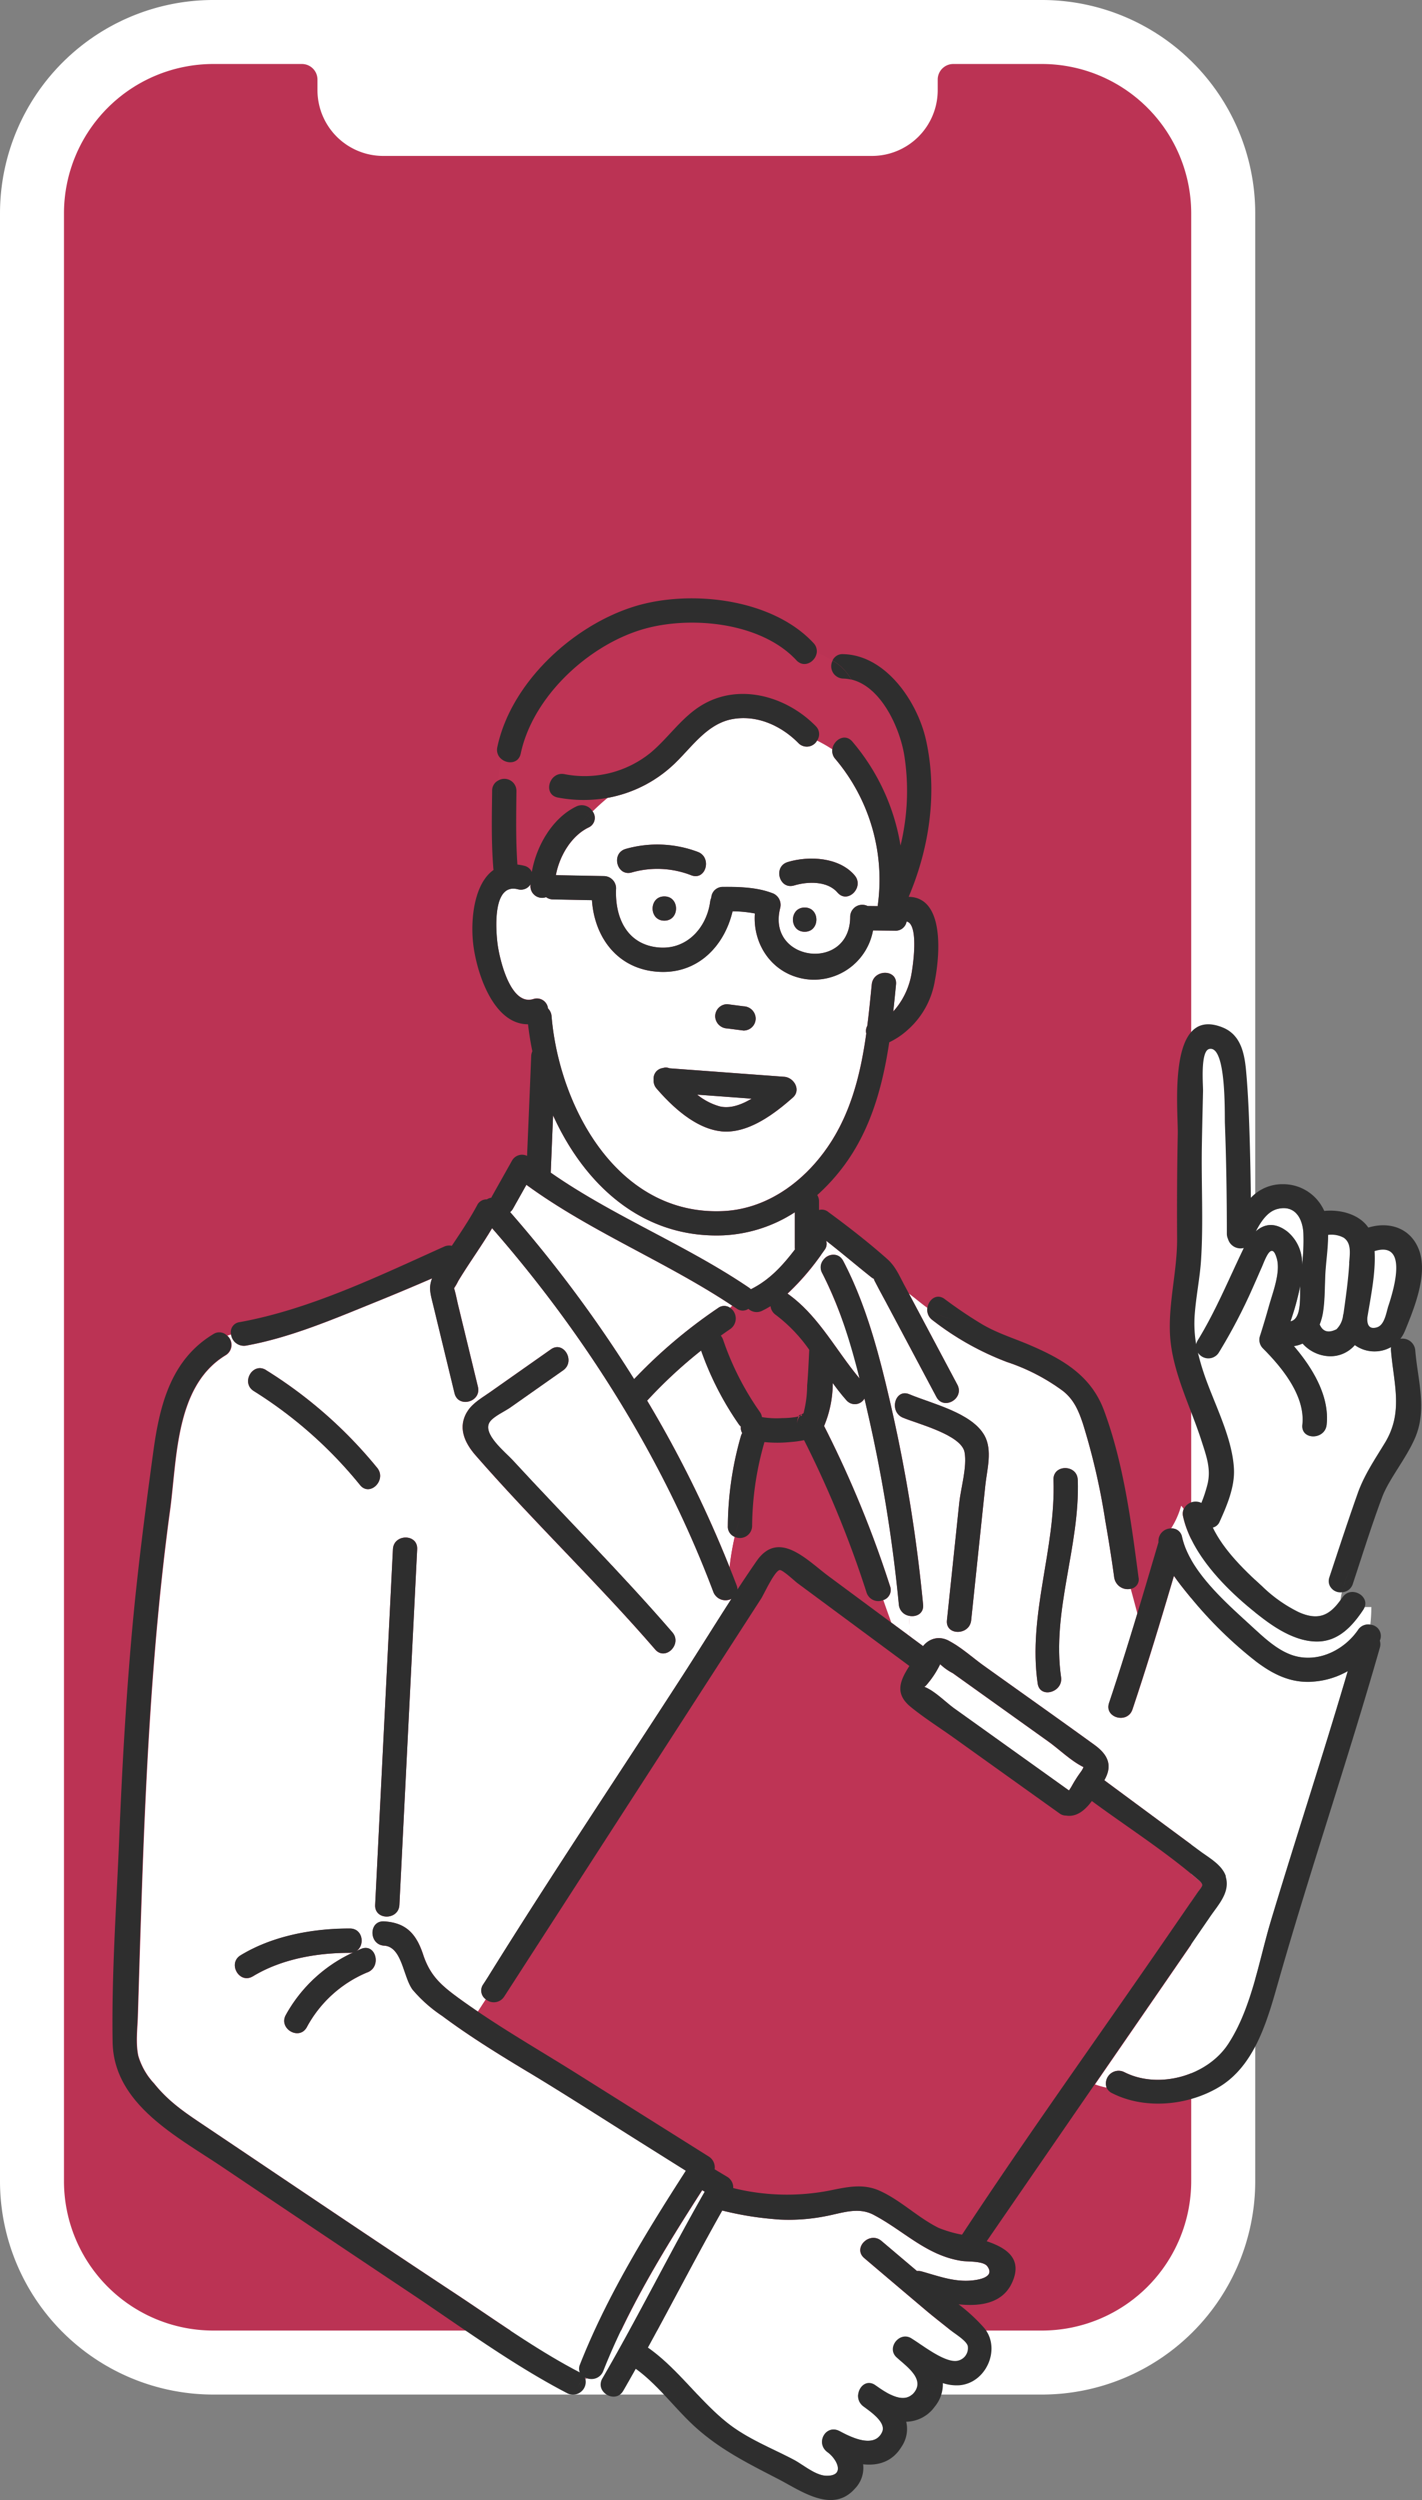
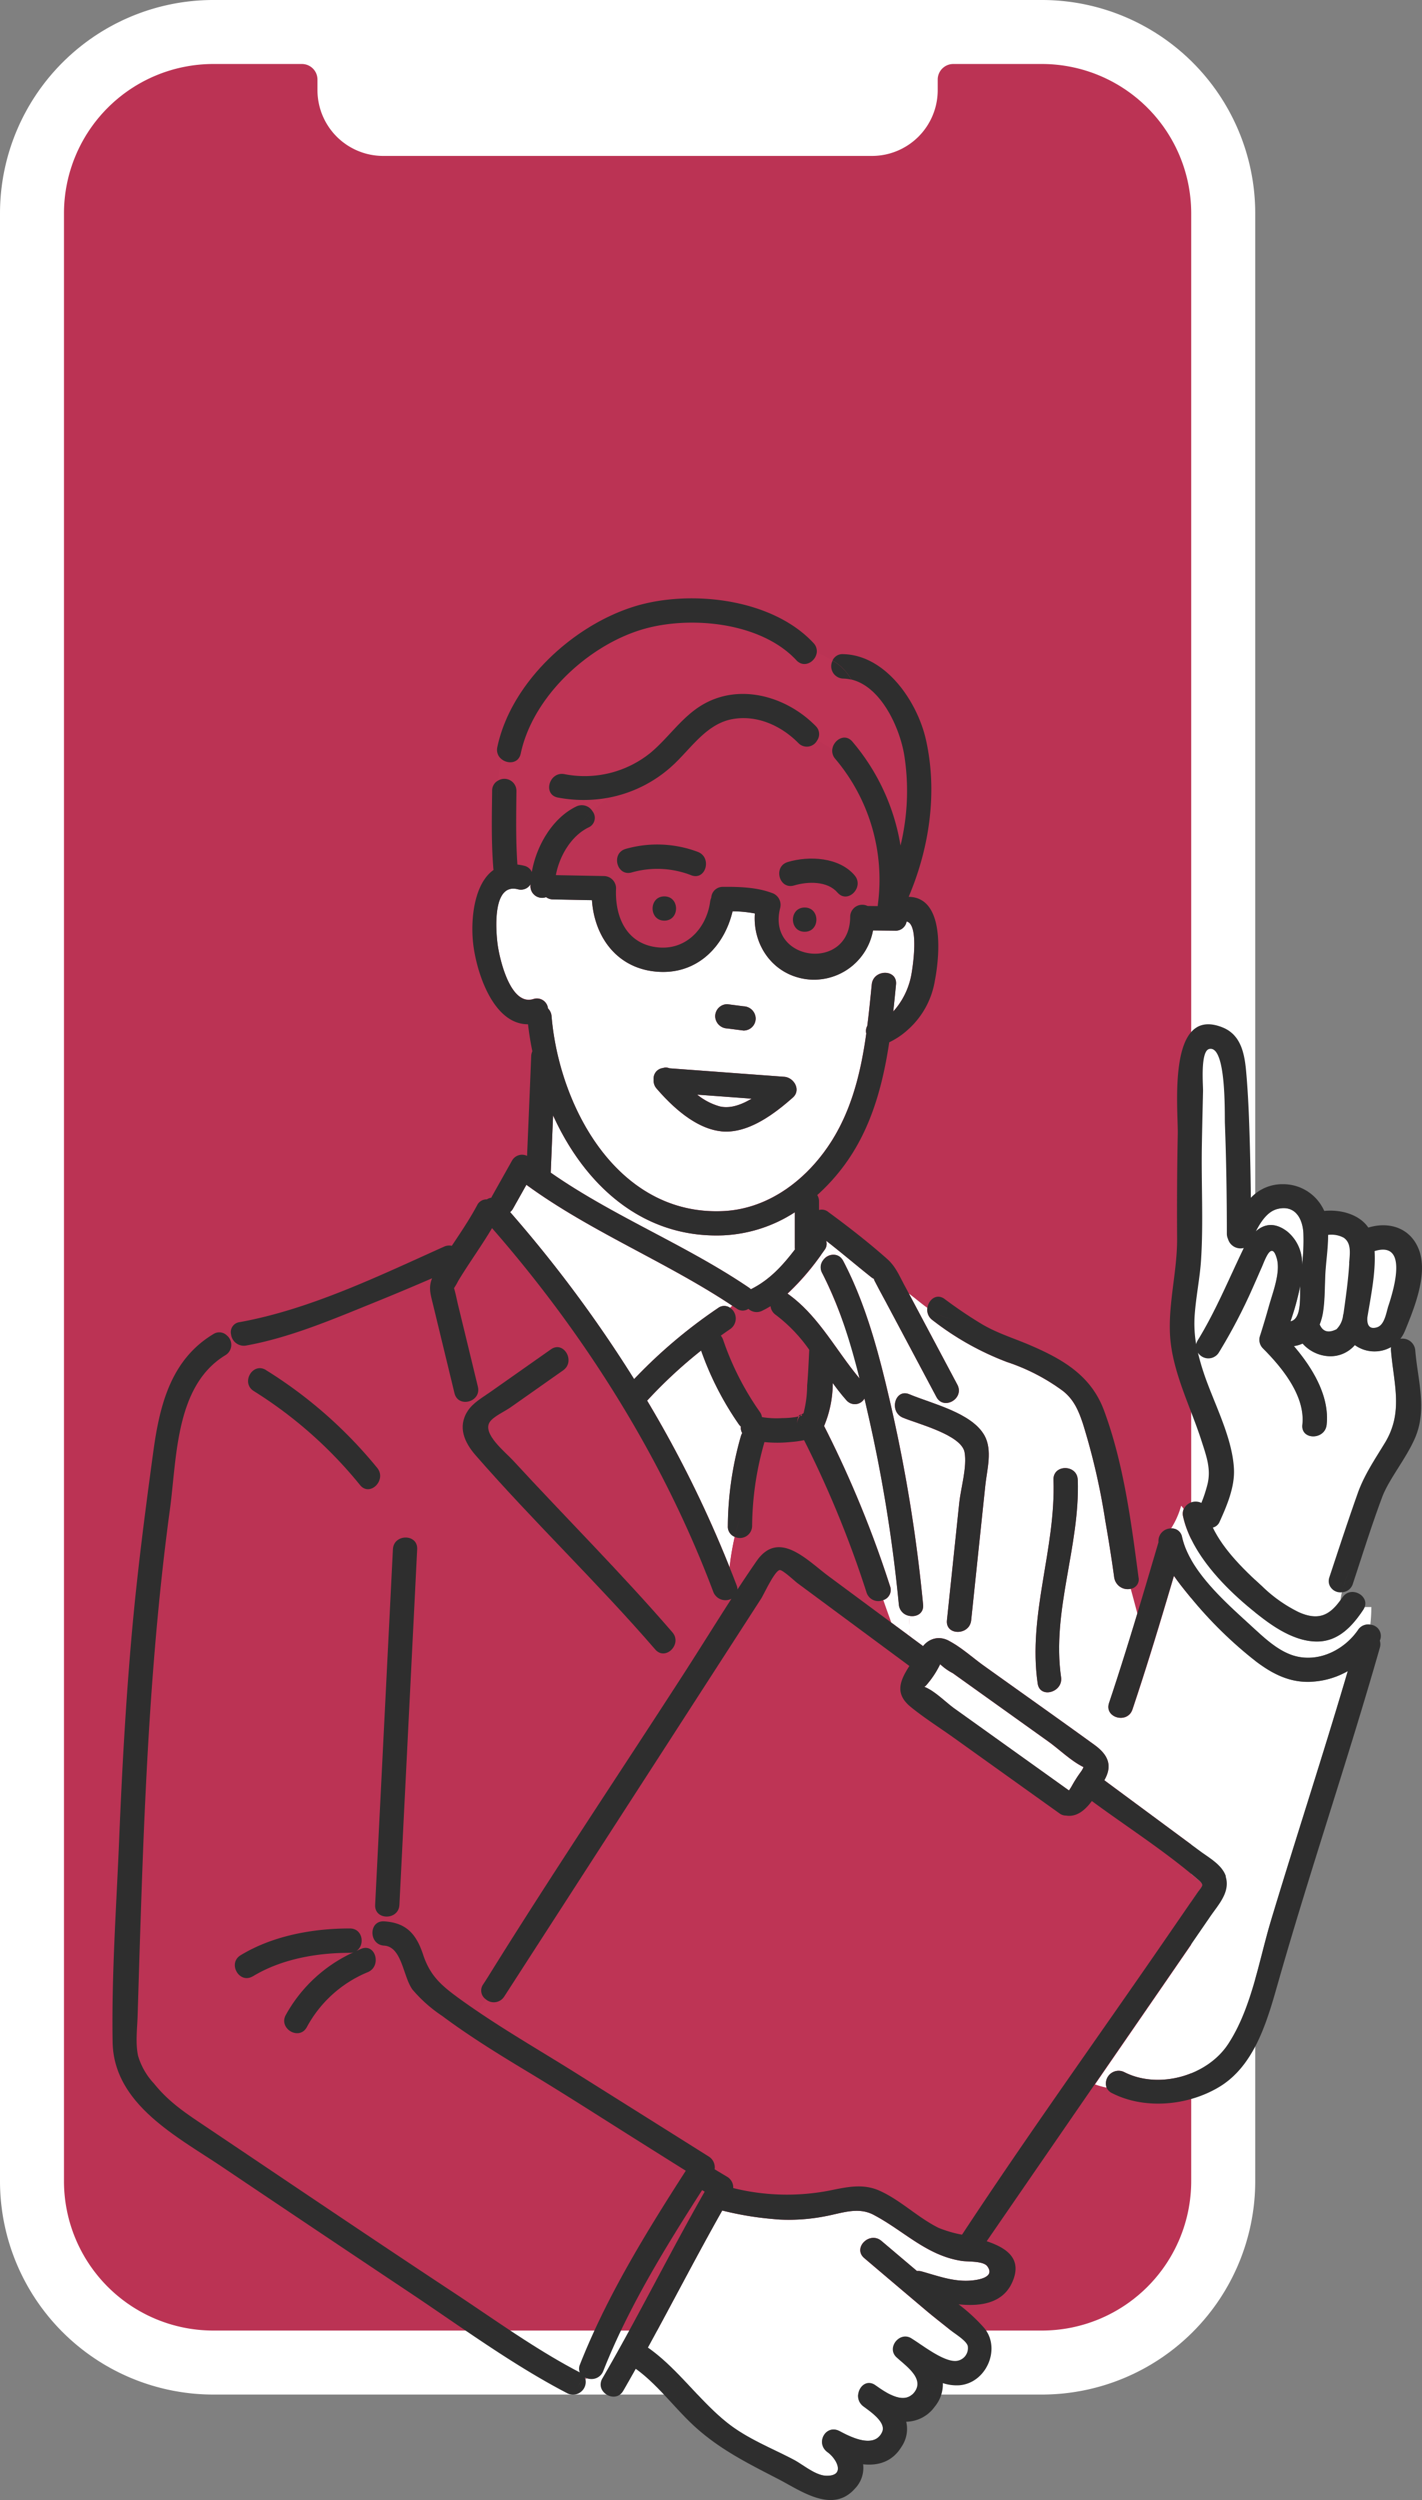
<svg xmlns="http://www.w3.org/2000/svg" width="282.5" height="496.54" viewBox="0 0 282.5 496.54">
  <rect x="0" y="0" width="282.5" height="496.54" fill="#808080" stroke="none" />
  <defs>
    <clipPath id="clip-path">
      <rect id="長方形_2" data-name="長方形 2" width="282.5" height="496.54" fill="#fff" />
    </clipPath>
  </defs>
  <g id="グループ_1" data-name="グループ 1" clip-path="url(#clip-path)">
    <rect id="長方形_1" data-name="長方形 1" width="249" height="462" rx="40" transform="translate(0 9)" fill="#bb3354" />
    <path id="パス_1" data-name="パス 1" d="M207.01,0H42.36A42.4,42.4,0,0,0,0,42.36V433.22a42.4,42.4,0,0,0,42.36,42.36H207.01a42.4,42.4,0,0,0,42.36-42.36V42.36A42.4,42.4,0,0,0,207.01,0Zm0,462.87H42.36a29.682,29.682,0,0,1-29.65-29.65V42.36A29.682,29.682,0,0,1,42.36,12.71H59.98a3.092,3.092,0,0,1,3.09,3.09v2.12A13.066,13.066,0,0,0,76.12,30.97h97.12a13.066,13.066,0,0,0,13.05-13.05V15.8a3.092,3.092,0,0,1,3.09-3.09H207a29.682,29.682,0,0,1,29.65,29.65V433.22A29.682,29.682,0,0,1,207,462.87Z" fill="#fff" />
    <path id="パス_2" data-name="パス 2" d="M272.445,247.294c.25,4.28-.74,8.93-1.43,13.16-.1,1.33.26,2.47,1.89,1.98,1.55-.47,1.84-2.92,2.3-4.32,1.14-3.47,3.91-12.86-2.76-10.83Z" fill="#fff" />
    <path id="パス_3" data-name="パス 3" d="M175.119,445.08l7.05,5.97a2.467,2.467,0,0,1,.92.08c3.03.84,6,1.96,9.21,1.85,1.06-.04,5.65-.38,3.85-2.86-.81-1.11-3.84-.89-5.09-1.08-7.03-1.06-11.58-6.06-17.59-9.19-3.08-1.6-6.35-.26-9.55.32a37.709,37.709,0,0,1-9,.66c-.67-.04-1.34-.11-2.01-.17a64.029,64.029,0,0,1-9.44-1.63c-5.08,8.99-9.81,18.17-14.77,27.22,5.94,4.15,10.21,10.56,15.91,15.05,3.92,3.08,8.66,4.91,13.04,7.21,1.85.97,4.31,3.13,6.44,3.19,3.91.12,2.2-3.3.3-4.67-2.48-1.79-.35-5.66,2.43-4.17,2.2,1.18,6.88,3.51,8.41.17.91-1.98-2.54-4.2-3.75-5.13-2.4-1.84-.14-5.99,2.43-4.17,2.1,1.49,5.82,4.11,7.82,1.24,1.84-2.65-1.83-5.1-3.65-6.79-2.03-1.88.61-5.2,2.92-3.79,2.15,1.31,6.2,4.54,8.74,4.52a2.549,2.549,0,0,0,2.49-3.01c-.31-1.04-2.46-2.33-3.26-2.98-1.7-1.37-3.43-2.7-5.09-4.11q-5.73-4.83-11.44-9.69c-.25-.21-.5-.42-.75-.64-2.37-2.01,1.06-5.41,3.41-3.41Z" fill="#fff" />
-     <path id="パス_4" data-name="パス 4" d="M159.14,281.21c.3.02.23-.17.05-.24a3.069,3.069,0,0,0-.26.25,1.5,1.5,0,0,1,.2-.02Z" fill="#be3455" />
    <path id="パス_5" data-name="パス 5" d="M158.38,282.759a2.24,2.24,0,0,1,.55-1.53c-.1.02-.2.04-.3.07A3.244,3.244,0,0,0,158.38,282.759Z" fill="#be3455" />
    <path id="パス_6" data-name="パス 6" d="M145.48,259.339c-13.17-8.76-28.11-14.68-40.91-24.02-.88,1.57-1.77,3.14-2.65,4.72a2.74,2.74,0,0,1-.58.7,258.847,258.847,0,0,1,24.63,33.17,100.762,100.762,0,0,1,16.67-14.11,2.006,2.006,0,0,1,2.4-.03A4.466,4.466,0,0,1,145.48,259.339Z" fill="#fff" />
    <path id="パス_7" data-name="パス 7" d="M154.119,261.16a2.407,2.407,0,0,1-1.04-1.73c-.54.32-1.09.63-1.67.91a2.414,2.414,0,0,1-2.73-.38,2,2,0,0,1-2.35-.07c-.28-.19-.56-.37-.84-.55a4.44,4.44,0,0,0-.44.43,2.558,2.558,0,0,1,.03,4.2c-.64.43-1.26.87-1.89,1.32a2.568,2.568,0,0,1,.45.8,56.71,56.71,0,0,0,7.31,14.36,2.286,2.286,0,0,1,.41,1.02,17.5,17.5,0,0,0,4.03.2,17.848,17.848,0,0,0,2.73-.22c.15-.03.33-.09.51-.14.18-.34.41-.38.56-.33a1.793,1.793,0,0,1,.44-.27,22.217,22.217,0,0,0,.72-5.52c.2-2.36.29-4.72.42-7.08a30.281,30.281,0,0,0-6.65-6.94Z" fill="#be3455" />
    <path id="パス_8" data-name="パス 8" d="M149.33,218.2c-3.6-.27-7.21-.53-10.81-.8a12.316,12.316,0,0,0,4.42,2.32C145.02,220.239,147.26,219.429,149.33,218.2Z" fill="#fff" />
    <path id="パス_9" data-name="パス 9" d="M108.859,200.27a2.4,2.4,0,0,1,.71,1.55c1.52,18.07,13.16,39.71,34.14,38.7,9.3-.45,17.07-6.65,21.78-14.37,3.88-6.35,5.58-13.58,6.6-20.89a2.116,2.116,0,0,1,.2-1.52c.35-2.75.62-5.51.89-8.23.3-3.07,5.13-3.09,4.82,0-.17,1.78-.35,3.57-.55,5.37a14.84,14.84,0,0,0,3.52-6.93c.31-1.4,1.71-10.4-.87-10.95a2.177,2.177,0,0,1-2.27,1.83c-1.47-.02-2.94-.03-4.4-.05a11.928,11.928,0,0,1-13.2,9.69c-6.68-.87-10.73-6.78-10.27-13.06a24.274,24.274,0,0,0-4.43-.43c-1.65,7-7.02,12.54-14.82,12.01-8.05-.54-12.62-6.84-13.12-14.22l-7.73-.15a2.322,2.322,0,0,1-1.38-.45,2.316,2.316,0,0,1-3.11-2.22c0-.11.01-.22.02-.33a2.263,2.263,0,0,1-2.54.98c-5-1.26-4.37,7.88-4.03,10.69.36,2.98,2.52,12.54,7.13,11.11a2.215,2.215,0,0,1,2.91,1.85Zm35.63-.83,3.23.42a2.485,2.485,0,0,1,2.41,2.41,2.411,2.411,0,0,1-2.41,2.41l-3.23-.42a2.485,2.485,0,0,1-2.41-2.41A2.411,2.411,0,0,1,144.489,199.44ZM131.7,212.12a1.881,1.881,0,0,1,1.3.05q11.4.84,22.81,1.69c1.93.14,3.39,2.62,1.71,4.12-3.73,3.31-9.02,7.28-14.28,6.71-5.01-.55-9.61-4.8-12.77-8.46a2.4,2.4,0,0,1-.61-1.8,2.1,2.1,0,0,1,1.84-2.3Z" fill="#fff" />
    <path id="パス_10" data-name="パス 10" d="M157.9,240.77a28.445,28.445,0,0,1-14.19,4.58c-16.25.66-27.67-10.24-33.83-23.82-.16,3.79-.31,7.58-.47,11.37,12.42,8.67,26.82,14.33,39.35,22.82a2.745,2.745,0,0,1,.41.34c3.73-1.85,6.33-4.73,8.77-7.92a2.852,2.852,0,0,1-.03-.29v-7.08Z" fill="#fff" />
    <path id="パス_11" data-name="パス 11" d="M258.31,255.4a51.421,51.421,0,0,1-1.93,7.03C258.64,262,258.24,257.6,258.31,255.4Z" fill="#fff" />
    <path id="パス_12" data-name="パス 12" d="M267.534,243.656a6.125,6.125,0,0,0-3.6-.63c.012,2.636-.373,5.341-.56,7.851-.257,3.3-.094,6.819-.654,10.063A10.857,10.857,0,0,1,262,263.4q1.086,2.493,3.9,1.088a5.286,5.286,0,0,0,1.529-3.254c.024-.092.059-.161.082-.253.56-3.839,1.121-7.679,1.343-11.541.116-2.017.619-4.539-1.3-5.788Z" fill="#fff" />
    <path id="パス_13" data-name="パス 13" d="M276.116,245.656a9.859,9.859,0,0,0-4.624-.63,77.809,77.809,0,0,1-.721,7.851c-.33,3.3-.12,6.819-.84,10.063A9.128,9.128,0,0,1,269,265.4c.931,1.662,2.6,2.028,5.014,1.088a4.9,4.9,0,0,0,1.966-3.254c.031-.092.076-.161.106-.253a104.761,104.761,0,0,0,1.726-11.541c.15-2.017.8-4.539-1.666-5.788Z" fill="#fff" />
    <path id="パス_14" data-name="パス 14" d="M243.949,246.05a2.459,2.459,0,0,1-.22-1.05q0-10.95-.39-21.91c-.07-1.92.31-15.46-3.08-14.76-1.84.38-1.23,7.21-1.26,8.37-.08,3.57-.17,7.13-.23,10.7-.14,7.57.33,15.25-.16,22.8-.24,3.68-1.01,7.31-1.27,10.99a24.541,24.541,0,0,0,.29,5.79,2.592,2.592,0,0,1,.31-.77c3.58-5.83,6.09-11.98,9.04-18.11.04-.08.08-.15.12-.23a2.593,2.593,0,0,1-3.15-1.81Z" fill="#fff" />
    <path id="パス_15" data-name="パス 15" d="M253.81,240.1c-2.01.49-3.31,2.51-4.34,4.46,1.66-1.48,3.76-1.89,6.26.02a8.107,8.107,0,0,1,2.94,6.56,38.723,38.723,0,0,0,.26-6.26c-.17-2.9-1.66-5.63-5.13-4.78Z" fill="#fff" />
-     <path id="パス_16" data-name="パス 16" d="M104.809,411.459c-5.78-3.48-11.56-7.04-16.97-11.08A27.745,27.745,0,0,1,82,395.2c-1.9-2.52-2.07-8.55-5.66-8.76-3.09-.19-3.1-5.01,0-4.82,4.43.27,6.41,2.57,7.74,6.59,1.29,3.91,3.27,5.84,6.52,8.25,1.42,1.05,2.87,2.06,4.34,3.06l1.58-2.43a2.124,2.124,0,0,1-.51-2.96c.29-.44.58-.88.86-1.33,12.6-20.31,25.96-40.19,38.93-60.27,3.2-4.96,6.32-10.01,9.53-14.98a2.583,2.583,0,0,1-3.6-1.36c-9.91-26.34-25.44-51.07-43.96-72.25-2.11,3.56-4.56,6.91-6.7,10.45a10.4,10.4,0,0,1-.85,1.47c.34,1.12.56,2.31.83,3.45q1.95,8.07,3.91,16.13c.73,3.02-3.92,4.3-4.65,1.28q-2.1-8.67-4.2-17.35c-.55-2.27-1.01-3.57-.25-5.47q-5.715,2.49-11.5,4.82c-8.2,3.32-16.71,6.96-25.45,8.54a2.566,2.566,0,0,1-2.99-2.23c-.25.08-.5.16-.75.25a2.409,2.409,0,0,1-.3,3.88c-10.01,6.05-9.66,20.41-11.05,30.69-1.94,14.22-3.2,28.52-4.09,42.84-.78,12.42-1.27,24.85-1.68,37.28-.23,6.79-.43,13.59-.64,20.38-.08,2.58-.46,5.44.09,7.98a13.744,13.744,0,0,0,3.17,5.51c2.88,3.6,6.15,5.78,9.9,8.29q7.11,4.77,14.22,9.56c11.8,7.93,23.6,15.86,35.46,23.69,8.17,5.39,16.3,11.3,25,15.82a2.059,2.059,0,0,1,.03-1.56c5.33-13.52,13.15-26.26,21.03-38.49q-4.62-2.91-9.25-5.81c-7.39-4.64-14.73-9.38-22.21-13.88ZM92.9,280.239c1.04-1.6,2.86-2.63,4.4-3.71q6.074-4.275,12.14-8.54c2.55-1.79,4.95,2.39,2.43,4.17q-5.25,3.69-10.49,7.38c-1.09.77-3.35,1.76-4.1,2.89-1.55,2.31,3.07,5.96,4.62,7.64,10.51,11.41,21.52,22.39,31.66,34.13,2.02,2.34-1.38,5.76-3.41,3.41-11.45-13.25-24.16-25.36-35.67-38.55-2.22-2.54-3.64-5.64-1.59-8.81Zm-10.02,27.45c-.15,3-.3,6.01-.45,9.01q-1.545,30.81-3.08,61.63c-.15,3.09-4.98,3.1-4.82,0,.15-3,.3-6.01.45-9.01q1.545-30.81,3.08-61.63C78.209,304.6,83.039,304.589,82.879,307.689Zm-30.03-35.58a89.078,89.078,0,0,1,22.09,19.42c1.94,2.39-1.45,5.82-3.41,3.41a85.5,85.5,0,0,0-21.11-18.67c-2.63-1.64-.21-5.81,2.43-4.17Zm20.19,119.6a24.192,24.192,0,0,0-12.09,10.92c-1.5,2.72-5.66.29-4.17-2.43a29.169,29.169,0,0,1,13.48-12.46,2.494,2.494,0,0,1-.74.12c-6.56-.01-13.64,1.22-19.29,4.67-2.66,1.62-5.08-2.55-2.43-4.17,6.36-3.87,14.33-5.34,21.72-5.32,2.6,0,3.01,3.36,1.28,4.47.32-.14.63-.3.96-.43,2.88-1.17,4.12,3.5,1.28,4.65Z" fill="#fff" />
    <path id="パス_17" data-name="パス 17" d="M238.019,373.32c-6.56-5.65-14.11-10.46-21.08-15.6-1.34,1.82-3.02,3.23-5.11,2.89a2.094,2.094,0,0,1-1.33-.44q-10.5-7.515-21-15.02c-2.81-2.01-5.81-3.9-8.5-6.08-3.12-2.53-2.35-4.98-.43-7.98.04-.06.08-.13.12-.19l-22.27-16.48c-.48-.36-2.99-2.71-3.52-2.57-1.05.27-3.1,4.8-3.66,5.67q-9.36,14.475-18.7,28.96-16.17,25.05-32.35,50.09a2.442,2.442,0,0,1-3.66.52l-1.58,2.43c6.39,4.34,13.11,8.21,19.65,12.32q13.125,8.25,26.25,16.49a2.551,2.551,0,0,1,1.16,2.53c.84.5,1.68,1.01,2.52,1.51a2.452,2.452,0,0,1,1.17,2.22,44.251,44.251,0,0,0,19.2.48c3.42-.69,6.6-1.44,9.93.07,4.17,1.89,7.54,5.3,11.66,7.35a24.122,24.122,0,0,0,4.66,1.36c.07-.11.15-.21.22-.32,12.85-19.51,26.53-38.52,39.78-57.77l6.69-9.72c1.06-1.53,1.56-1.54.19-2.72Z" fill="#be3455" />
    <path id="パス_18" data-name="パス 18" d="M102.61,157.07c-.05,4.87-.16,9.79.19,14.66a9.992,9.992,0,0,1,1.34.24,2.131,2.131,0,0,1,1.52,1.24c.92-5.26,4.12-10.73,8.83-13.01a2.488,2.488,0,0,1,3.24.96c.98-.94,1.97-1.86,3-2.7a27.588,27.588,0,0,1-9.88-.06c-3.05-.57-1.75-5.22,1.28-4.65a20.768,20.768,0,0,0,17.13-4.25c3.66-3.07,6.31-7.27,10.54-9.66,7.4-4.19,16.56-1.43,22.23,4.33a2.24,2.24,0,0,1,.29,2.91,29.732,29.732,0,0,1,3.04,1.74c.24-1.83,2.5-3.27,3.99-1.51a42.308,42.308,0,0,1,9.56,20.64,46.026,46.026,0,0,0,.76-17.87c-.88-5.45-4.57-13.7-10.54-15.11a8.652,8.652,0,0,1,.41.87,7.729,7.729,0,0,0-.41-.87,8,8,0,0,0-1.64-.21,2.442,2.442,0,0,1-2.08-3.57,22.561,22.561,0,0,0-3.14-1.6c-.21,1.79-2.49,3.23-4.05,1.54-7.09-7.64-21.42-8.95-30.87-6.04-10.72,3.31-21.52,13.39-23.89,24.57-.42,1.96-2.49,2.11-3.74,1.17a20.816,20.816,0,0,0-.75,4.22,2.4,2.4,0,0,1,3.66,2.01Z" fill="#be3455" />
    <path id="パス_19" data-name="パス 19" d="M116.34,472.54c.08-.06.16-.11.23-.17a3.01,3.01,0,0,1-.32-.11A1.308,1.308,0,0,1,116.34,472.54Z" fill="#be3455" />
-     <path id="パス_20" data-name="パス 20" d="M119.7,472.41c7.08-12.2,13.34-24.85,20.33-37.1-.17-.1-.34-.2-.51-.31-7.35,11.43-14.67,23.33-19.63,35.92a2.478,2.478,0,0,1-2.34,1.6,3,3,0,0,0,1.82,1.3,2.266,2.266,0,0,1,.33-1.42Z" fill="#fff" />
-     <path id="パス_21" data-name="パス 21" d="M116.929,164.36c-3.41,1.65-5.78,5.64-6.49,9.47l9.55.18a2.437,2.437,0,0,1,2.41,2.41c-.28,5.7,2.06,11.13,8.33,11.76,5.65.57,9.67-3.85,10.37-9.15a2.342,2.342,0,0,1,.21-.71,2.271,2.271,0,0,1,2.31-2.16c3.2-.03,6.69.07,9.71,1.2a2.472,2.472,0,0,1,1.68,2.97c-2.78,10.71,13.89,12.83,13.9,1.74a2.391,2.391,0,0,1,3.46-2.11c.67,0,1.34.02,2.02.02a2.261,2.261,0,0,1,.01-.26,37.144,37.144,0,0,0-8.46-28.99,2.407,2.407,0,0,1-.58-1.9,28.7,28.7,0,0,0-3.04-1.74,2.328,2.328,0,0,1-3.7.5c-3.37-3.42-8.16-5.64-13.05-4.78-4.85.86-7.82,5.15-11.09,8.4a25.857,25.857,0,0,1-13.76,7.25c-1.03.84-2.02,1.75-3,2.7a2.087,2.087,0,0,1-.8,3.2Zm42.93,20.7c-3.11,0-3.1-4.82,0-4.82S162.959,185.06,159.859,185.06Zm-3.36-13.85c4.23-1.28,10.22-.96,13.29,2.64,2,2.35-1.4,5.78-3.41,3.41-1.98-2.33-5.91-2.21-8.59-1.4-2.98.9-4.25-3.76-1.28-4.65Zm-24.52,11.65c-3.11,0-3.1-4.82,0-4.82S135.079,182.86,131.979,182.86Zm-7.71-14.24a22.909,22.909,0,0,1,14.36.58c2.88,1.08,1.63,5.75-1.28,4.65a18.535,18.535,0,0,0-11.79-.58c-2.98.91-4.24-3.75-1.28-4.65Z" fill="#fff" />
    <path id="パス_22" data-name="パス 22" d="M156.459,256.94a.793.793,0,0,1,.1.06c6.07,4.33,9.51,11.17,14.22,16.79a94.36,94.36,0,0,0-7.42-20.93,2.313,2.313,0,0,1,.3-2.69,8.92,8.92,0,0,1-.54-.93,48,48,0,0,1-6.66,7.71Z" fill="#fff" />
    <path id="パス_23" data-name="パス 23" d="M260.37,334.04c-4.73.18-8.43-2.09-11.96-4.93a81.911,81.911,0,0,1-11.8-11.75c-1.13-1.37-2.32-2.83-3.38-4.37-2.62,8.88-5.29,17.75-8.24,26.53-.98,2.93-5.64,1.67-4.65-1.28,1.98-5.89,3.82-11.82,5.62-17.77-.44-1.64-.88-3.29-1.32-4.91a2.708,2.708,0,0,1-3.28-2.23c.13.96-.04-.31-.09-.61-.13-.93-.27-1.85-.4-2.78-.4-2.64-.82-5.27-1.29-7.89a132.355,132.355,0,0,0-4.45-19.3c-.87-2.59-1.79-4.77-3.98-6.5a39.753,39.753,0,0,0-11.11-5.74,56.726,56.726,0,0,1-14.8-8.33,2.49,2.49,0,0,1-1-2.42c-1.27-.9-2.43-1.92-3.67-2.84q4.815,9.045,9.63,18.1c1.46,2.74-2.71,5.18-4.17,2.43q-5-9.375-9.98-18.75c-.72-1.34-1.46-2.68-2.15-4.04a3.068,3.068,0,0,1-.3-.7c-.03.01-.16-.02-.57-.34-2.98-2.37-5.89-4.86-8.9-7.19a1.94,1.94,0,0,1-.35,1.87c-.23.31-.45.62-.68.92.16.31.35.62.54.93a2.281,2.281,0,0,1,3.87.26c4.79,9.14,7.38,19.5,9.66,29.5a307.7,307.7,0,0,1,6.22,38.77c.18,1.82-1.42,2.55-2.82,2.23l.19,4.08c.87.65,1.75,1.29,2.62,1.94,1.32-1.43,2.95-2.21,5.23-1,2.4,1.27,4.63,3.31,6.84,4.89,7.31,5.23,14.65,10.41,21.92,15.68,2.41,1.75,3.76,3.79,2.18,6.77-.05.1-.11.2-.16.3q4.17,3.075,8.33,6.16,5.34,3.945,10.67,7.89c1.83,1.36,4.41,2.76,5.15,5.03,1,3.09-1.38,5.57-2.99,7.92q-4.275,6.2-8.54,12.41-7.23,10.5-14.47,21a16.259,16.259,0,0,0,2.31.65,2.525,2.525,0,0,1,3.48-3.11c6.86,3.52,16.51.77,20.66-5.56,4.67-7.11,6.11-16.54,8.53-24.58,4.98-16.53,10.37-32.93,15.24-49.49a16.136,16.136,0,0,1-7.4,2.12Zm-64.62-39.03q-1.41,13.395-2.81,26.8c-.32,3.06-5.15,3.08-4.82,0q1.23-11.67,2.45-23.34c.3-2.89,1.59-7.16,1.05-10.05-.64-3.44-9.28-5.61-12.24-6.85-2.83-1.18-1.58-5.85,1.28-4.65,4.51,1.89,12.38,3.67,14.91,8.17C197.21,288,196.08,291.91,195.75,295.01Zm15.05,38.08c.44,3.04-4.21,4.34-4.65,1.28-1.98-13.71,3.62-26.76,3.14-40.46-.11-3.11,4.72-3.1,4.82,0,.46,13.19-5.21,26.05-3.32,39.18Z" fill="#fff" />
    <path id="パス_24" data-name="パス 24" d="M144.6,303.1a66.036,66.036,0,0,1,2.6-17.89,3.185,3.185,0,0,1,.26-.59,1.916,1.916,0,0,1-.27-1.29,3.6,3.6,0,0,1-.41-.45,61.239,61.239,0,0,1-7.49-14.65,93.582,93.582,0,0,0-10.72,9.95,231.373,231.373,0,0,1,16.38,33.1,53.007,53.007,0,0,1,1.02-6.05A2.155,2.155,0,0,1,144.6,303.1Z" fill="#fff" />
    <path id="パス_25" data-name="パス 25" d="M175.469,317.78a2.444,2.444,0,0,1-3.31-1.48,209.77,209.77,0,0,0-12.42-30.28,20.621,20.621,0,0,1-2.68.37,25.7,25.7,0,0,1-5.19.01.12.12,0,0,1-.02.08,61.058,61.058,0,0,0-2.43,16.61,2.428,2.428,0,0,1-3.46,2.13,52.276,52.276,0,0,0-1.02,6.05c.48,1.21.96,2.42,1.42,3.63a2.553,2.553,0,0,1,.15.78c1.24-1.9,2.51-3.79,3.8-5.65,4.41-6.35,10.04-.14,14.28,2.99q6.225,4.605,12.44,9.21c-.52-1.49-1.07-2.95-1.57-4.45Z" fill="#be3455" />
    <path id="パス_26" data-name="パス 26" d="M180.579,320.909a2.487,2.487,0,0,1-2-2.23,298.489,298.489,0,0,0-6.04-37.48c-.26-1.14-.52-2.29-.79-3.44a2.192,2.192,0,0,1-3.57.36c-.96-1.08-1.86-2.24-2.73-3.43a22.111,22.111,0,0,1-1.72,8.53,217.1,217.1,0,0,1,13.1,31.81,2.113,2.113,0,0,1-1.339,2.76c.5,1.5,1.049,2.96,1.569,4.45,1.24.92,2.49,1.84,3.73,2.76l-.189-4.08Z" fill="#fff" />
    <path id="パス_27" data-name="パス 27" d="M264.09,313.26c1.85-5.59,3.68-11.19,5.65-16.74,1.28-3.61,3.39-6.7,5.37-9.95,3.74-6.15,1.75-11.73,1.21-18.42a2.671,2.671,0,0,1,.03-.64,6.67,6.67,0,0,1-7.21-.39,6.372,6.372,0,0,1-5.5,2.19,7.491,7.491,0,0,1-4.88-2.49,5.949,5.949,0,0,1-1.73.5c3.77,4.41,7.12,10.01,6.51,15.63-.33,3.06-5.16,3.08-4.82,0,.62-5.69-4.02-11.36-7.83-15.17a2.407,2.407,0,0,1-.62-2.35c.64-2.01,1.25-4.04,1.82-6.07.75-2.68,2.34-6.65,1.55-9.44-1.04-3.66-2.34.26-2.99,1.73-.85,1.92-1.66,3.85-2.55,5.76a109.6,109.6,0,0,1-5.99,11.21,2.453,2.453,0,0,1-4.14,0c.3,1.3.67,2.6,1.12,3.94,1.98,6,5.69,12.76,6.03,19.13.19,3.56-1.37,7.27-2.82,10.46a2,2,0,0,1-1.37,1.21c2.18,4.49,6.28,8.46,9.74,11.62a28.2,28.2,0,0,0,7.34,5.2c3.8,1.68,6.05.73,8.29-2.41.08-.53.17-1.06.29-1.57C265.07,316.29,263.47,315.11,264.09,313.26Z" fill="#fff" />
    <path id="パス_28" data-name="パス 28" d="M271.089,319.16a2.652,2.652,0,0,1-.27.53c-2.22,3.34-5.04,6.4-9.36,6.32-3.85-.07-7.58-2.31-10.56-4.57-6.32-4.78-14.07-12.19-15.87-20.24a2.4,2.4,0,0,1,.12-1.5,3.1,3.1,0,0,0-.5-.64,16.535,16.535,0,0,1-2,4.51,2.072,2.072,0,0,1,2.18,1.72c1.5,6.73,8.67,12.98,13.53,17.44,2.46,2.26,5.28,5.04,8.55,6.07,4.88,1.54,10.11-1.04,12.88-5.08a2.371,2.371,0,0,1,2.44-1.04,30.375,30.375,0,0,0,.21-3.51h-1.36Z" fill="#fff" />
    <path id="パス_29" data-name="パス 29" d="M101.39,279.539q5.25-3.69,10.49-7.38c2.52-1.77.11-5.96-2.43-4.17q-6.075,4.275-12.14,8.54c-1.54,1.08-3.36,2.1-4.4,3.71-2.05,3.17-.63,6.27,1.59,8.81,11.511,13.19,24.221,25.3,35.671,38.55,2.03,2.35,5.43-1.07,3.41-3.41-10.14-11.74-21.15-22.72-31.66-34.13-1.54-1.68-6.171-5.32-4.62-7.64.75-1.12,3.021-2.12,4.1-2.89Z" fill="#2e2e2e" />
    <path id="パス_30" data-name="パス 30" d="M195.569,285.08c-2.53-4.5-10.4-6.28-14.91-8.17-2.86-1.2-4.11,3.47-1.28,4.65,2.96,1.24,11.59,3.41,12.24,6.85.54,2.89-.75,7.16-1.05,10.05q-1.23,11.67-2.45,23.34c-.32,3.08,4.5,3.06,4.82,0q1.41-13.395,2.81-26.8C196.079,291.9,197.209,287.99,195.569,285.08Z" fill="#2e2e2e" />
    <path id="パス_31" data-name="パス 31" d="M223.41,311.12c.41,1.43.82,2.92,1.23,4.43a1.872,1.872,0,0,0,1.55-2.23c-1.46-11.06-2.97-22.71-6.87-33.21-2.57-6.91-8.17-10.16-14.77-12.98-3.27-1.4-6.53-2.37-9.61-4.22-2.5-1.51-4.93-3.16-7.27-4.91-1.62-1.21-3.2.15-3.43,1.75a12.1,12.1,0,0,0,5.4,2.32,11.937,11.937,0,0,1-5.4-2.32,2.5,2.5,0,0,0,1,2.42,56.6,56.6,0,0,0,14.8,8.33,39.618,39.618,0,0,1,11.11,5.74c2.2,1.73,3.11,3.9,3.98,6.5a132.655,132.655,0,0,1,4.45,19.3c.46,2.62.89,5.26,1.29,7.89.14.92.27,1.85.4,2.78.04.3.21,1.57.09.61a2.71,2.71,0,0,0,3.28,2.23C224.23,314.04,223.82,312.55,223.41,311.12Z" fill="#2e2e2e" />
    <path id="パス_32" data-name="パス 32" d="M214.109,293.9c-.11-3.1-4.93-3.11-4.82,0,.48,13.7-5.12,26.75-3.14,40.46.44,3.06,5.09,1.76,4.65-1.28-1.89-13.13,3.78-25.99,3.32-39.18Z" fill="#2e2e2e" />
    <path id="パス_33" data-name="パス 33" d="M52.85,272.11c-2.64-1.65-5.07,2.52-2.43,4.17a85.323,85.323,0,0,1,21.11,18.67c1.96,2.41,5.36-1.02,3.41-3.41a89.078,89.078,0,0,0-22.09-19.42Z" fill="#2e2e2e" />
    <path id="パス_34" data-name="パス 34" d="M50.229,392.52c5.65-3.44,12.72-4.68,19.29-4.67a2.441,2.441,0,0,0,.74-.12,29.169,29.169,0,0,0-13.48,12.46c-1.5,2.72,2.67,5.16,4.17,2.43a24.237,24.237,0,0,1,12.09-10.92c2.84-1.15,1.6-5.82-1.28-4.65-.33.13-.64.29-.96.43,1.74-1.11,1.32-4.46-1.28-4.47-7.39-.01-15.36,1.45-21.72,5.32-2.65,1.61-.23,5.79,2.43,4.17Z" fill="#2e2e2e" />
    <path id="パス_35" data-name="パス 35" d="M79.349,378.329q1.545-30.81,3.08-61.63c.15-3,.3-6.01.45-9.01.16-3.1-4.67-3.09-4.82,0q-1.545,30.81-3.08,61.63c-.15,3-.3,6.01-.45,9.01C74.369,381.429,79.2,381.419,79.349,378.329Z" fill="#2e2e2e" />
    <path id="パス_36" data-name="パス 36" d="M189.31,332.33a11.309,11.309,0,0,1-2.54-1.8,18.127,18.127,0,0,1-2.89,4.32,2.4,2.4,0,0,0-.25.18c2.03.76,4.25,3.07,5.98,4.31q4.98,3.57,9.97,7.13,6.39,4.575,12.78,9.14c.21-.27.43-.69.58-.92a25.76,25.76,0,0,1,1.74-2.73,4.014,4.014,0,0,0,.57-.99c-2.42-1.17-4.82-3.52-6.95-5.05q-9.5-6.795-18.99-13.58Z" fill="#fff" />
    <path id="パス_37" data-name="パス 37" d="M165.41,131.2a2.442,2.442,0,0,0,2.08,3.57,8.09,8.09,0,0,1,1.64.21A10.073,10.073,0,0,0,165.41,131.2Z" fill="#2e2e2e" />
    <path id="パス_38" data-name="パス 38" d="M243.54,372.659c-.73-2.27-3.31-3.67-5.15-5.03q-5.34-3.945-10.67-7.89-4.17-3.075-8.33-6.16c.05-.1.11-.21.16-.3,1.59-2.98.24-5.03-2.18-6.77-7.28-5.27-14.62-10.45-21.92-15.68-2.21-1.58-4.44-3.62-6.84-4.89a3.938,3.938,0,0,0-5.23,1c-.87-.65-1.75-1.29-2.62-1.94l.08,1.63-.08-1.63c-1.24-.92-2.49-1.84-3.73-2.76a29.8,29.8,0,0,1,1.35,4.97,29.8,29.8,0,0,0-1.35-4.97q-6.225-4.605-12.44-9.21c-4.24-3.14-9.87-9.34-14.28-2.99-1.29,1.86-2.56,3.75-3.8,5.65a2.33,2.33,0,0,0-.15-.78c-.46-1.22-.94-2.43-1.42-3.63a56.784,56.784,0,0,0-.34,6.28,56.917,56.917,0,0,1,.34-6.28,231.373,231.373,0,0,0-16.38-33.1,94.424,94.424,0,0,1,10.72-9.95,61.053,61.053,0,0,0,7.49,14.65,2.222,2.222,0,0,0,.41.45,2.011,2.011,0,0,0,.27,1.29,2.637,2.637,0,0,0-.26.59,66.036,66.036,0,0,0-2.6,17.89,2.151,2.151,0,0,0,1.37,2.13c.3-1.29.65-2.55,1.06-3.76-.4,1.21-.75,2.46-1.06,3.76a2.424,2.424,0,0,0,3.46-2.13,61.059,61.059,0,0,1,2.43-16.61.12.12,0,0,1,.02-.08,25.7,25.7,0,0,0,5.19-.01,20.851,20.851,0,0,0,2.68-.37,209.308,209.308,0,0,1,12.42,30.28,2.446,2.446,0,0,0,3.31,1.48,27.884,27.884,0,0,1-1.11-4.25,27.884,27.884,0,0,0,1.11,4.25,2.113,2.113,0,0,0,1.34-2.76,215.368,215.368,0,0,0-13.1-31.81,22.111,22.111,0,0,0,1.72-8.53c.87,1.19,1.77,2.35,2.73,3.43a2.191,2.191,0,0,0,3.57-.36c.27,1.15.53,2.3.79,3.44a296.964,296.964,0,0,1,6.04,37.48,2.486,2.486,0,0,0,2,2.23l-.2-4.32.2,4.32c1.41.32,3-.41,2.82-2.23a307.994,307.994,0,0,0-6.22-38.77c-2.28-10-4.87-20.36-9.66-29.5-1.44-2.75-5.61-.32-4.17,2.43,3.41,6.51,5.61,13.72,7.42,20.93-4.72-5.62-8.15-12.46-14.22-16.79-.03-.02-.06-.03-.1-.06a53.774,53.774,0,0,0,7.34-8.63,1.992,1.992,0,0,0,.35-1.87c3.01,2.34,5.92,4.82,8.9,7.19.41.32.53.36.57.34a2.584,2.584,0,0,0,.3.7c.69,1.36,1.43,2.69,2.15,4.04q5,9.375,9.98,18.75c1.46,2.74,5.62.31,4.17-2.43q-4.815-9.045-9.63-18.1a13.4,13.4,0,0,0-3.79-2.08,13.655,13.655,0,0,1,3.79,2.08c-.31-.59-.62-1.17-.94-1.76-1.02-1.92-1.75-3.67-3.37-5.11-3.71-3.29-7.72-6.41-11.73-9.35a1.993,1.993,0,0,0-1.81-.37v-1.71a2.338,2.338,0,0,0-.35-1.26,39.28,39.28,0,0,0,5.67-6.33c5.1-7.12,7.34-15.48,8.63-24.01a15.216,15.216,0,0,0,3.75-2.54,16.623,16.623,0,0,0,5.32-9.74c.92-4.68,2.06-16.52-5.22-16.61,0-.02.02-.03.03-.05,4.11-9.69,5.74-20.73,3.42-31.11-1.7-7.6-7.98-16.87-16.48-17.04a2.126,2.126,0,0,0-2.08,1.26,10.073,10.073,0,0,1,3.72,3.78c5.97,1.41,9.66,9.66,10.54,15.11a46.018,46.018,0,0,1-.76,17.87,42.349,42.349,0,0,0-9.56-20.64c-1.49-1.77-3.75-.32-3.99,1.51a13.892,13.892,0,0,1,3.39,3.1,13.713,13.713,0,0,0-3.39-3.1,2.4,2.4,0,0,0,.58,1.9,37.144,37.144,0,0,1,8.46,28.99c-.01.09,0,.18-.01.26-.67,0-1.34-.02-2.02-.02a2.4,2.4,0,0,0-3.46,2.11c0,11.08-16.68,8.97-13.9-1.74a2.485,2.485,0,0,0-1.68-2.97c-3.02-1.13-6.52-1.23-9.71-1.2a2.271,2.271,0,0,0-2.31,2.16,3.092,3.092,0,0,0-.21.71c-.7,5.3-4.72,9.72-10.37,9.15-6.27-.63-8.61-6.07-8.33-11.76a2.444,2.444,0,0,0-2.41-2.41l-9.55-.18c.71-3.84,3.08-7.82,6.49-9.47a2.087,2.087,0,0,0,.8-3.2c-.69.67-1.37,1.35-2.06,2.03.68-.68,1.37-1.36,2.06-2.03a2.484,2.484,0,0,0-3.24-.96c-4.71,2.28-7.91,7.76-8.83,13.01a2.151,2.151,0,0,0-1.52-1.24,9.99,9.99,0,0,0-1.34-.24c-.34-4.87-.24-9.79-.19-14.66a2.4,2.4,0,0,0-3.66-2.01c-.16,1.86-.17,3.79-.17,5.72,0-1.93,0-3.85.17-5.72a2.22,2.22,0,0,0-1.17,2.01c-.06,5.16-.18,10.39.25,15.55a1.127,1.127,0,0,0,.03.18c-3.86,2.73-4.58,9.78-4.06,14.52.62,5.7,3.95,16.16,10.91,16.13q.3,2.67.86,5.36a2.552,2.552,0,0,0-.23.95q-.4,9.915-.82,19.83a2.281,2.281,0,0,0-2.99.94c-1.32,2.36-2.65,4.71-3.971,7.07a2.378,2.378,0,0,0-.13.29,2.3,2.3,0,0,0-.9.34,2.066,2.066,0,0,0-1.95,1.2c-1.49,2.78-3.26,5.39-5.01,8.02a2.433,2.433,0,0,0-1.57.18c-12.88,5.79-26.63,12.46-40.59,14.98a1.992,1.992,0,0,0-1.7,2.42,9.643,9.643,0,0,0,1.43-.54,9.643,9.643,0,0,1-1.43.54,2.566,2.566,0,0,0,2.99,2.23c8.75-1.58,17.25-5.219,25.45-8.54q5.775-2.34,11.5-4.82c-.77,1.9-.3,3.19.25,5.47q2.1,8.67,4.2,17.35c.73,3.02,5.38,1.74,4.65-1.28q-1.95-8.07-3.91-16.13c-.28-1.14-.49-2.33-.83-3.45a13.825,13.825,0,0,0,.85-1.47c2.14-3.54,4.59-6.89,6.7-10.45,18.521,21.18,34.061,45.91,43.961,72.25a2.586,2.586,0,0,0,3.6,1.36c-3.21,4.98-6.33,10.02-9.53,14.98-12.97,20.08-26.32,39.96-38.93,60.27-.28.45-.57.88-.86,1.33a2.116,2.116,0,0,0,.51,2.96l1.97-3.04-1.97,3.04a2.443,2.443,0,0,0,3.661-.52q16.17-25.05,32.35-50.09,9.345-14.475,18.7-28.96c.56-.87,2.61-5.4,3.66-5.67.54-.14,3.04,2.21,3.52,2.57l22.27,16.48c-.04.06-.08.13-.12.19-1.92,3.01-2.69,5.45.43,7.98,2.69,2.18,5.68,4.07,8.5,6.08q10.5,7.515,21,15.02a2.155,2.155,0,0,0,1.33.44c2.09.34,3.77-1.069,5.11-2.89,6.97,5.14,14.52,9.95,21.08,15.6,1.37,1.18.87,1.19-.19,2.72l-6.69,9.72c-13.25,19.24-26.93,38.251-39.78,57.77-.07.11-.15.22-.22.32a24.122,24.122,0,0,1-4.66-1.36c-4.12-2.05-7.49-5.46-11.66-7.35-3.33-1.51-6.51-.76-9.93-.07a44.251,44.251,0,0,1-19.2-.48,2.452,2.452,0,0,0-1.17-2.22c-.84-.5-1.68-1.01-2.52-1.51a2.543,2.543,0,0,0-1.16-2.53q-13.125-8.25-26.25-16.49c-6.54-4.109-13.26-7.98-19.65-12.32l-2.05,3.16,2.05-3.16c-1.46-.99-2.91-2-4.34-3.06-3.25-2.41-5.23-4.34-6.52-8.25-1.33-4.03-3.31-6.33-7.74-6.59-3.1-.19-3.09,4.641,0,4.82,3.59.22,3.76,6.24,5.66,8.76a28.028,28.028,0,0,0,5.84,5.18c5.41,4.03,11.19,7.6,16.97,11.08,7.48,4.5,14.82,9.24,22.21,13.88q4.62,2.91,9.25,5.81c-7.87,12.23-15.7,24.96-21.03,38.49a2.013,2.013,0,0,0-.03,1.56c-8.7-4.52-16.83-10.43-25-15.82-11.87-7.83-23.67-15.76-35.46-23.69q-7.11-4.785-14.22-9.56c-3.75-2.51-7.01-4.69-9.9-8.29a13.744,13.744,0,0,1-3.17-5.51c-.55-2.54-.17-5.39-.09-7.98.21-6.79.41-13.589.64-20.38.41-12.429.91-24.86,1.68-37.28.9-14.32,2.16-28.62,4.09-42.84,1.4-10.28,1.04-24.63,11.05-30.69a2.4,2.4,0,0,0,.3-3.88,3.8,3.8,0,0,0-2.64,2.42,3.8,3.8,0,0,1,2.64-2.42,2.156,2.156,0,0,0-2.74-.28c-8.43,5.09-10.65,14.14-11.9,23.3-1.66,12.17-3.24,24.34-4.31,36.57-1.18,13.41-1.92,26.86-2.47,40.31-.55,13.4-1.53,26.98-1.31,40.39.2,12.37,12.77,18.77,21.77,24.82q18.285,12.3,36.61,24.53c10.45,6.94,20.831,14.65,31.981,20.44a2.527,2.527,0,0,0,3.57-2.83c-.68.47-1.48.87-1.48,1.79,0-.93.8-1.32,1.48-1.79-.03-.09-.05-.19-.09-.28.1.05.22.07.32.11a1.551,1.551,0,0,0,.7-1.25,1.551,1.551,0,0,1-.7,1.25,3.194,3.194,0,0,0,.98.16,3.721,3.721,0,0,1-.28-.6,2.783,2.783,0,0,0,.28.6,2.488,2.488,0,0,0,2.34-1.6c4.96-12.58,12.29-24.49,19.63-35.92.17.1.34.2.51.31-6.99,12.25-13.25,24.9-20.33,37.1a2.39,2.39,0,0,0-.33,1.42,6.164,6.164,0,0,1,2.73,1.31,6.164,6.164,0,0,0-2.73-1.31c.21,1.99,3.22,3.22,4.49,1.02.84-1.45,1.66-2.9,2.48-4.36,4.18,3,7.56,7.56,11.27,11.05,5.11,4.81,10.84,7.64,17.03,10.84,4.52,2.33,10.79,6.97,15.26,1.88a5.871,5.871,0,0,0,1.61-4.81c2.97.32,5.82-.47,7.66-3.53a6.26,6.26,0,0,0,.9-4.92,7.108,7.108,0,0,0,5.67-3,6.969,6.969,0,0,0,1.61-4.67,8.709,8.709,0,0,0,3.24.43c5.41-.4,8.4-7.34,4.94-11.42a34.63,34.63,0,0,0-5.05-4.66c4.41.46,8.78-.21,10.64-4.35,2.1-4.67-1.04-6.84-5.06-8.18q10.725-15.585,21.46-31.16c-.68-.24-1.38-.5-2.17-.76.79.26,1.5.53,2.17.76q7.23-10.5,14.47-21,4.275-6.2,8.54-12.41c1.62-2.35,3.99-4.83,2.99-7.92Zm-94.37-116.6a2.849,2.849,0,0,0-.41-.34c-12.53-8.5-26.93-14.15-39.35-22.82.16-3.79.31-7.58.47-11.37,6.16,13.58,17.58,24.48,33.83,23.82a28.508,28.508,0,0,0,14.19-4.58v7.08a2.584,2.584,0,0,0,.03.29c-2.44,3.19-5.03,6.07-8.77,7.92Zm-50.34-68.75c-.34-2.81-.97-11.95,4.031-10.69a2.243,2.243,0,0,0,2.54-.98c0,.11-.01.22-.02.33a2.318,2.318,0,0,0,3.11,2.22,2.322,2.322,0,0,0,1.38.45l7.73.15c.5,7.38,5.07,13.68,13.12,14.22,7.8.53,13.17-5.02,14.82-12.01a24.361,24.361,0,0,1,4.43.43c-.47,6.28,3.58,12.18,10.27,13.06a11.92,11.92,0,0,0,13.2-9.69c1.47.02,2.94.03,4.4.05a2.191,2.191,0,0,0,2.27-1.83c2.58.55,1.18,9.55.87,10.95a14.98,14.98,0,0,1-3.52,6.93c.2-1.8.38-3.59.55-5.37.3-3.09-4.52-3.07-4.82,0-.27,2.72-.54,5.48-.89,8.23a2.066,2.066,0,0,0-.2,1.52c-1.02,7.32-2.73,14.54-6.6,20.89-4.71,7.71-12.47,13.92-21.78,14.37-20.98,1-32.62-20.64-34.14-38.7a2.447,2.447,0,0,0-.71-1.55,2.21,2.21,0,0,0-2.91-1.85c-4.6,1.44-6.76-8.13-7.131-11.11ZM125.98,273.9a260.037,260.037,0,0,0-24.63-33.17,2.263,2.263,0,0,0,.58-.7c.88-1.57,1.77-3.14,2.65-4.72,12.79,9.34,27.74,15.26,40.91,24.02a2.456,2.456,0,0,1,2.35-.48,2.431,2.431,0,0,0-2.35.48c.28.19.56.36.84.55a2,2,0,0,0,2.35.07,2.417,2.417,0,0,0,2.73.38c.58-.28,1.14-.589,1.67-.91a2.407,2.407,0,0,0,1.04,1.73,30.692,30.692,0,0,1,6.65,6.94c-.12,2.36-.21,4.72-.42,7.08a22.218,22.218,0,0,1-.72,5.52,2.472,2.472,0,0,0-.44.27c.18.06.24.25-.05.24a.715.715,0,0,0-.2.02,2.259,2.259,0,0,0-.55,1.53,3.244,3.244,0,0,1,.25-1.46,4.434,4.434,0,0,1-.51.14,17.84,17.84,0,0,1-2.73.22,17.5,17.5,0,0,1-4.03-.2,2.242,2.242,0,0,0-.41-1.02,56.545,56.545,0,0,1-7.31-14.36,2.568,2.568,0,0,0-.45-.8c.63-.45,1.25-.89,1.89-1.32a2.563,2.563,0,0,0-.03-4.2c-.87.98-1.46,2.31-2.85,2.31,1.39,0,1.98-1.33,2.85-2.31a2.006,2.006,0,0,0-2.4.03,100.812,100.812,0,0,0-16.67,14.11Zm88.71,78.05a25.76,25.76,0,0,0-1.74,2.73,10.385,10.385,0,0,1-.58.92q-6.39-4.575-12.78-9.14-4.98-3.57-9.97-7.13c-1.73-1.24-3.95-3.54-5.98-4.31a2.4,2.4,0,0,1,.25-.18,18.219,18.219,0,0,0,2.89-4.32,10.792,10.792,0,0,0,2.54,1.8q9.495,6.795,18.99,13.58c2.14,1.53,4.53,3.88,6.95,5.05a4.014,4.014,0,0,1-.57.99Zm-18.54,98.16c1.81,2.48-2.79,2.83-3.85,2.86-3.2.11-6.18-1.01-9.21-1.85a2.483,2.483,0,0,0-.92-.08l-7.05-5.97c-2.36-2-5.78,1.4-3.41,3.41.25.21.5.42.75.64q5.715,4.845,11.44,9.69c1.67,1.41,3.4,2.73,5.09,4.11.8.65,2.95,1.94,3.26,2.98a2.549,2.549,0,0,1-2.49,3.01c-2.55.02-6.59-3.21-8.74-4.52-2.31-1.41-4.96,1.91-2.92,3.79,1.82,1.69,5.5,4.14,3.65,6.79-2,2.87-5.72.241-7.82-1.24-2.57-1.82-4.84,2.32-2.43,4.17,1.21.93,4.66,3.15,3.75,5.13-1.54,3.34-6.21,1.01-8.41-.17-2.78-1.5-4.92,2.37-2.43,4.17,1.9,1.37,3.61,4.8-.3,4.67-2.13-.07-4.59-2.22-6.44-3.19-4.38-2.3-9.12-4.13-13.04-7.21-5.7-4.48-9.97-10.9-15.91-15.05,4.96-9.05,9.69-18.23,14.77-27.22a62.735,62.735,0,0,0,9.44,1.63c.67.06,1.34.13,2.01.17a37.274,37.274,0,0,0,9-.66c3.19-.579,6.46-1.92,9.55-.32,6.02,3.13,10.56,8.13,17.59,9.19,1.26.19,4.28-.03,5.09,1.08Z" fill="#2e2e2e" />
    <path id="パス_39" data-name="パス 39" d="M158.63,281.3a1.837,1.837,0,0,1,.3-.07,1.538,1.538,0,0,1,.26-.25c-.15-.05-.38-.01-.56.33Z" fill="#2e2e2e" />
    <path id="パス_40" data-name="パス 40" d="M272.24,322.67c-.29,2.55-.84,4.96-1.4,7.75.56-2.79,1.11-5.19,1.4-7.75a2.388,2.388,0,0,0-2.44,1.04c-2.77,4.04-8,6.62-12.88,5.08-3.27-1.03-6.09-3.81-8.55-6.07-4.86-4.46-12.03-10.7-13.53-17.44a2.066,2.066,0,0,0-2.18-1.72c-1.05,1.96-1.82,3.95-.42,6.75-1.4-2.8-.63-4.79.42-6.75a2.493,2.493,0,0,0-2.51,2.73c-1.39,4.72-2.78,9.44-4.21,14.16.76,2.85,1.52,5.69,2.28,8.35-.76-2.66-1.52-5.5-2.28-8.35-1.8,5.95-3.65,11.88-5.62,17.77-.99,2.95,3.67,4.22,4.65,1.28,2.94-8.78,5.61-17.65,8.24-26.53,1.06,1.54,2.25,2.99,3.38,4.37a82.426,82.426,0,0,0,11.8,11.75c3.53,2.85,7.23,5.11,11.96,4.93a16.171,16.171,0,0,0,7.4-2.12c-4.87,16.56-10.26,32.96-15.24,49.49-2.42,8.04-3.86,17.47-8.53,24.58-4.15,6.32-13.8,9.07-20.66,5.56a2.525,2.525,0,0,0-3.48,3.11,9.922,9.922,0,0,0,1.95.19,10.748,10.748,0,0,1-1.95-.19,2.233,2.233,0,0,0,1.05,1.06c6.48,3.32,15.02,2.53,21.22-1.15,7.49-4.43,9.86-14.02,12.09-21.79,6.29-21.94,13.67-43.56,19.93-65.52a2.337,2.337,0,0,0-.01-1.39,2.249,2.249,0,0,0-1.89-3.18Z" fill="#2e2e2e" />
    <path id="パス_41" data-name="パス 41" d="M278.23,265.86a6.729,6.729,0,0,0,.91-1.6c1.8-4.4,4.51-11.04,2.83-15.83-1.58-4.5-5.92-5.92-10.13-4.62-1.81-2.65-5.51-3.63-8.76-3.31a8.926,8.926,0,0,0-8.18-5.31,8.589,8.589,0,0,0-6.4,2.7c-.04-3.74-.11-7.47-.22-11.21-.13-4.49-.29-8.99-.68-13.47-.31-3.64-.9-7.64-4.75-9.17-11.05-4.39-8.77,16.14-8.87,21.24-.14,6.89-.17,13.78-.13,20.68.04,6.46-1.78,12.85-1.4,19.29.43,7.18,4.07,14.13,6.24,20.9.94,2.94,1.95,5.58,1.19,8.65a27.424,27.424,0,0,1-1.21,3.69,2.615,2.615,0,0,0-3.5,1.23,7.49,7.49,0,0,0,1.11,1.77,7.49,7.49,0,0,1-1.11-1.77,2.341,2.341,0,0,0-.12,1.5c1.8,8.06,9.55,15.46,15.87,20.24,2.98,2.26,6.7,4.5,10.56,4.57,4.32.07,7.14-2.98,9.36-6.32a2.948,2.948,0,0,0,.27-.53c.89-2.37-2.84-4.3-4.43-1.9-.12.18-.24.35-.36.52a25.418,25.418,0,0,0-.28,3.8,25.418,25.418,0,0,1,.28-3.8c-2.24,3.14-4.49,4.1-8.29,2.41a28.133,28.133,0,0,1-7.34-5.2c-3.46-3.15-7.57-7.12-9.74-11.62a1.972,1.972,0,0,0,1.37-1.21c1.45-3.19,3.01-6.9,2.82-10.46-.33-6.38-4.04-13.13-6.03-19.13-.44-1.34-.82-2.64-1.12-3.94a2.453,2.453,0,0,0,4.14,0,109.459,109.459,0,0,0,5.99-11.21c.88-1.91,1.7-3.84,2.55-5.76.65-1.47,1.95-5.39,2.99-1.73.79,2.79-.81,6.76-1.55,9.44-.57,2.03-1.17,4.06-1.82,6.07a2.407,2.407,0,0,0,.62,2.35c3.81,3.81,8.45,9.47,7.83,15.17-.33,3.08,4.49,3.06,4.82,0,.61-5.63-2.74-11.23-6.51-15.63a5.775,5.775,0,0,0,1.73-.5,7.536,7.536,0,0,0,4.88,2.49,6.394,6.394,0,0,0,5.5-2.19,6.69,6.69,0,0,0,7.21.39,2.672,2.672,0,0,0-.03.64c.54,6.69,2.53,12.27-1.21,18.42-1.98,3.26-4.08,6.35-5.37,9.95-1.97,5.55-3.8,11.15-5.65,16.74a2.261,2.261,0,0,0,2.5,2.94,21.942,21.942,0,0,1,1.84-5.08,22.28,22.28,0,0,0-1.84,5.08,2.343,2.343,0,0,0,2.15-1.66c1.9-5.74,3.7-11.54,5.82-17.21,1.33-3.57,4.79-7.68,6.56-11.82,2.42-5.67.5-11.52.02-17.36a2.54,2.54,0,0,0-2.91-2.29ZM246.98,248.1c-2.95,6.13-5.47,12.28-9.04,18.11a2.592,2.592,0,0,0-.31.77,24.541,24.541,0,0,1-.29-5.79c.26-3.68,1.03-7.31,1.27-10.99.48-7.55.02-15.23.16-22.8.06-3.57.15-7.13.23-10.7.03-1.16-.58-8,1.26-8.37,3.39-.7,3.01,12.85,3.08,14.76.28,7.3.39,14.61.39,21.91a2.459,2.459,0,0,0,.22,1.05,2.593,2.593,0,0,0,3.15,1.81c-.04.08-.08.15-.12.23Zm9.39,14.33a50.644,50.644,0,0,0,1.93-7.03C258.23,257.59,258.62,261.99,256.37,262.43Zm2.3-11.28a8.107,8.107,0,0,0-2.94-6.56c-2.5-1.91-4.6-1.5-6.26-.02,1.03-1.95,2.33-3.97,4.34-4.46,3.47-.85,4.96,1.88,5.13,4.78a41.144,41.144,0,0,1-.26,6.26Zm9.38-.29c-.2,3.37-.68,6.73-1.15,10.07-.02.07-.05.14-.07.22a4.624,4.624,0,0,1-1.31,2.84q-2.415,1.23-3.34-.95a10.762,10.762,0,0,0,.62-2.15c.49-2.84.34-5.91.56-8.78.17-2.18.5-4.55.48-6.85a5.207,5.207,0,0,1,3.08.55c1.64,1.09,1.22,3.29,1.11,5.05Zm7.79,8.44c-.46,1.4-.75,3.85-2.3,4.32-1.62.49-1.99-.65-1.89-1.98.69-4.23,1.68-8.88,1.43-13.16,6.66-2.04,3.9,7.36,2.76,10.83Z" fill="#2e2e2e" />
    <path id="パス_42" data-name="パス 42" d="M138.629,169.19a22.909,22.909,0,0,0-14.36-.58c-2.96.9-1.7,5.56,1.28,4.65a18.532,18.532,0,0,1,11.79.58c2.91,1.09,4.17-3.57,1.28-4.65Z" fill="#2e2e2e" />
    <path id="パス_43" data-name="パス 43" d="M166.369,177.259c2.02,2.37,5.41-1.06,3.41-3.41-3.07-3.61-9.05-3.92-13.29-2.64-2.96.89-1.7,5.55,1.28,4.65,2.68-.81,6.61-.92,8.59,1.4Z" fill="#2e2e2e" />
    <path id="パス_44" data-name="パス 44" d="M131.979,182.85c3.1,0,3.11-4.82,0-4.82S128.869,182.85,131.979,182.85Z" fill="#2e2e2e" />
    <path id="パス_45" data-name="パス 45" d="M159.86,185.06c3.1,0,3.11-4.82,0-4.82S156.75,185.06,159.86,185.06Z" fill="#2e2e2e" />
    <path id="パス_46" data-name="パス 46" d="M144.489,204.259l3.23.42a2.411,2.411,0,0,0,2.41-2.41,2.478,2.478,0,0,0-2.41-2.41l-3.23-.42a2.411,2.411,0,0,0-2.41,2.41A2.478,2.478,0,0,0,144.489,204.259Z" fill="#2e2e2e" />
    <path id="パス_47" data-name="パス 47" d="M143.23,224.689c5.26.58,10.55-3.4,14.28-6.71,1.68-1.49.23-3.97-1.71-4.12q-11.4-.84-22.81-1.69a1.881,1.881,0,0,0-1.3-.05,2.1,2.1,0,0,0-1.84,2.3,2.362,2.362,0,0,0,.61,1.8c3.16,3.66,7.76,7.91,12.77,8.46Zm6.09-6.48c-2.06,1.23-4.31,2.04-6.39,1.52a12.316,12.316,0,0,1-4.42-2.32C142.11,217.679,145.72,217.939,149.32,218.209Z" fill="#2e2e2e" />
    <path id="パス_48" data-name="パス 48" d="M161.62,127.72c-8.23-8.87-24.52-10.68-35.56-7.28-12.25,3.78-24.55,15.13-27.26,27.94a2.345,2.345,0,0,0,.91,2.45,12.274,12.274,0,0,1,3.1-5.34,12.274,12.274,0,0,0-3.1,5.34c1.25.95,3.33.8,3.74-1.17,2.37-11.18,13.17-21.27,23.89-24.57,9.45-2.91,23.78-1.6,30.87,6.04,1.57,1.69,3.84.25,4.05-1.54-.78-.34-1.58-.66-2.38-.98.8.32,1.6.64,2.38.98A2.321,2.321,0,0,0,161.62,127.72Z" fill="#2e2e2e" />
    <path id="パス_49" data-name="パス 49" d="M162.02,144.17c-5.67-5.76-14.82-8.52-22.23-4.33-4.23,2.39-6.88,6.6-10.54,9.66a20.811,20.811,0,0,1-17.13,4.25c-3.03-.56-4.34,4.08-1.28,4.65a27.139,27.139,0,0,0,9.88.06,21.13,21.13,0,0,1,5.4-3.32,20.586,20.586,0,0,0-5.4,3.32,25.893,25.893,0,0,0,13.76-7.25c3.27-3.25,6.24-7.55,11.09-8.4,4.89-.86,9.68,1.36,13.05,4.78a2.323,2.323,0,0,0,3.7-.5c-1.1-.56-2.21-1.08-3.23-1.59,1.02.51,2.12,1.03,3.23,1.59a2.227,2.227,0,0,0-.29-2.91Z" fill="#2e2e2e" />
  </g>
</svg>